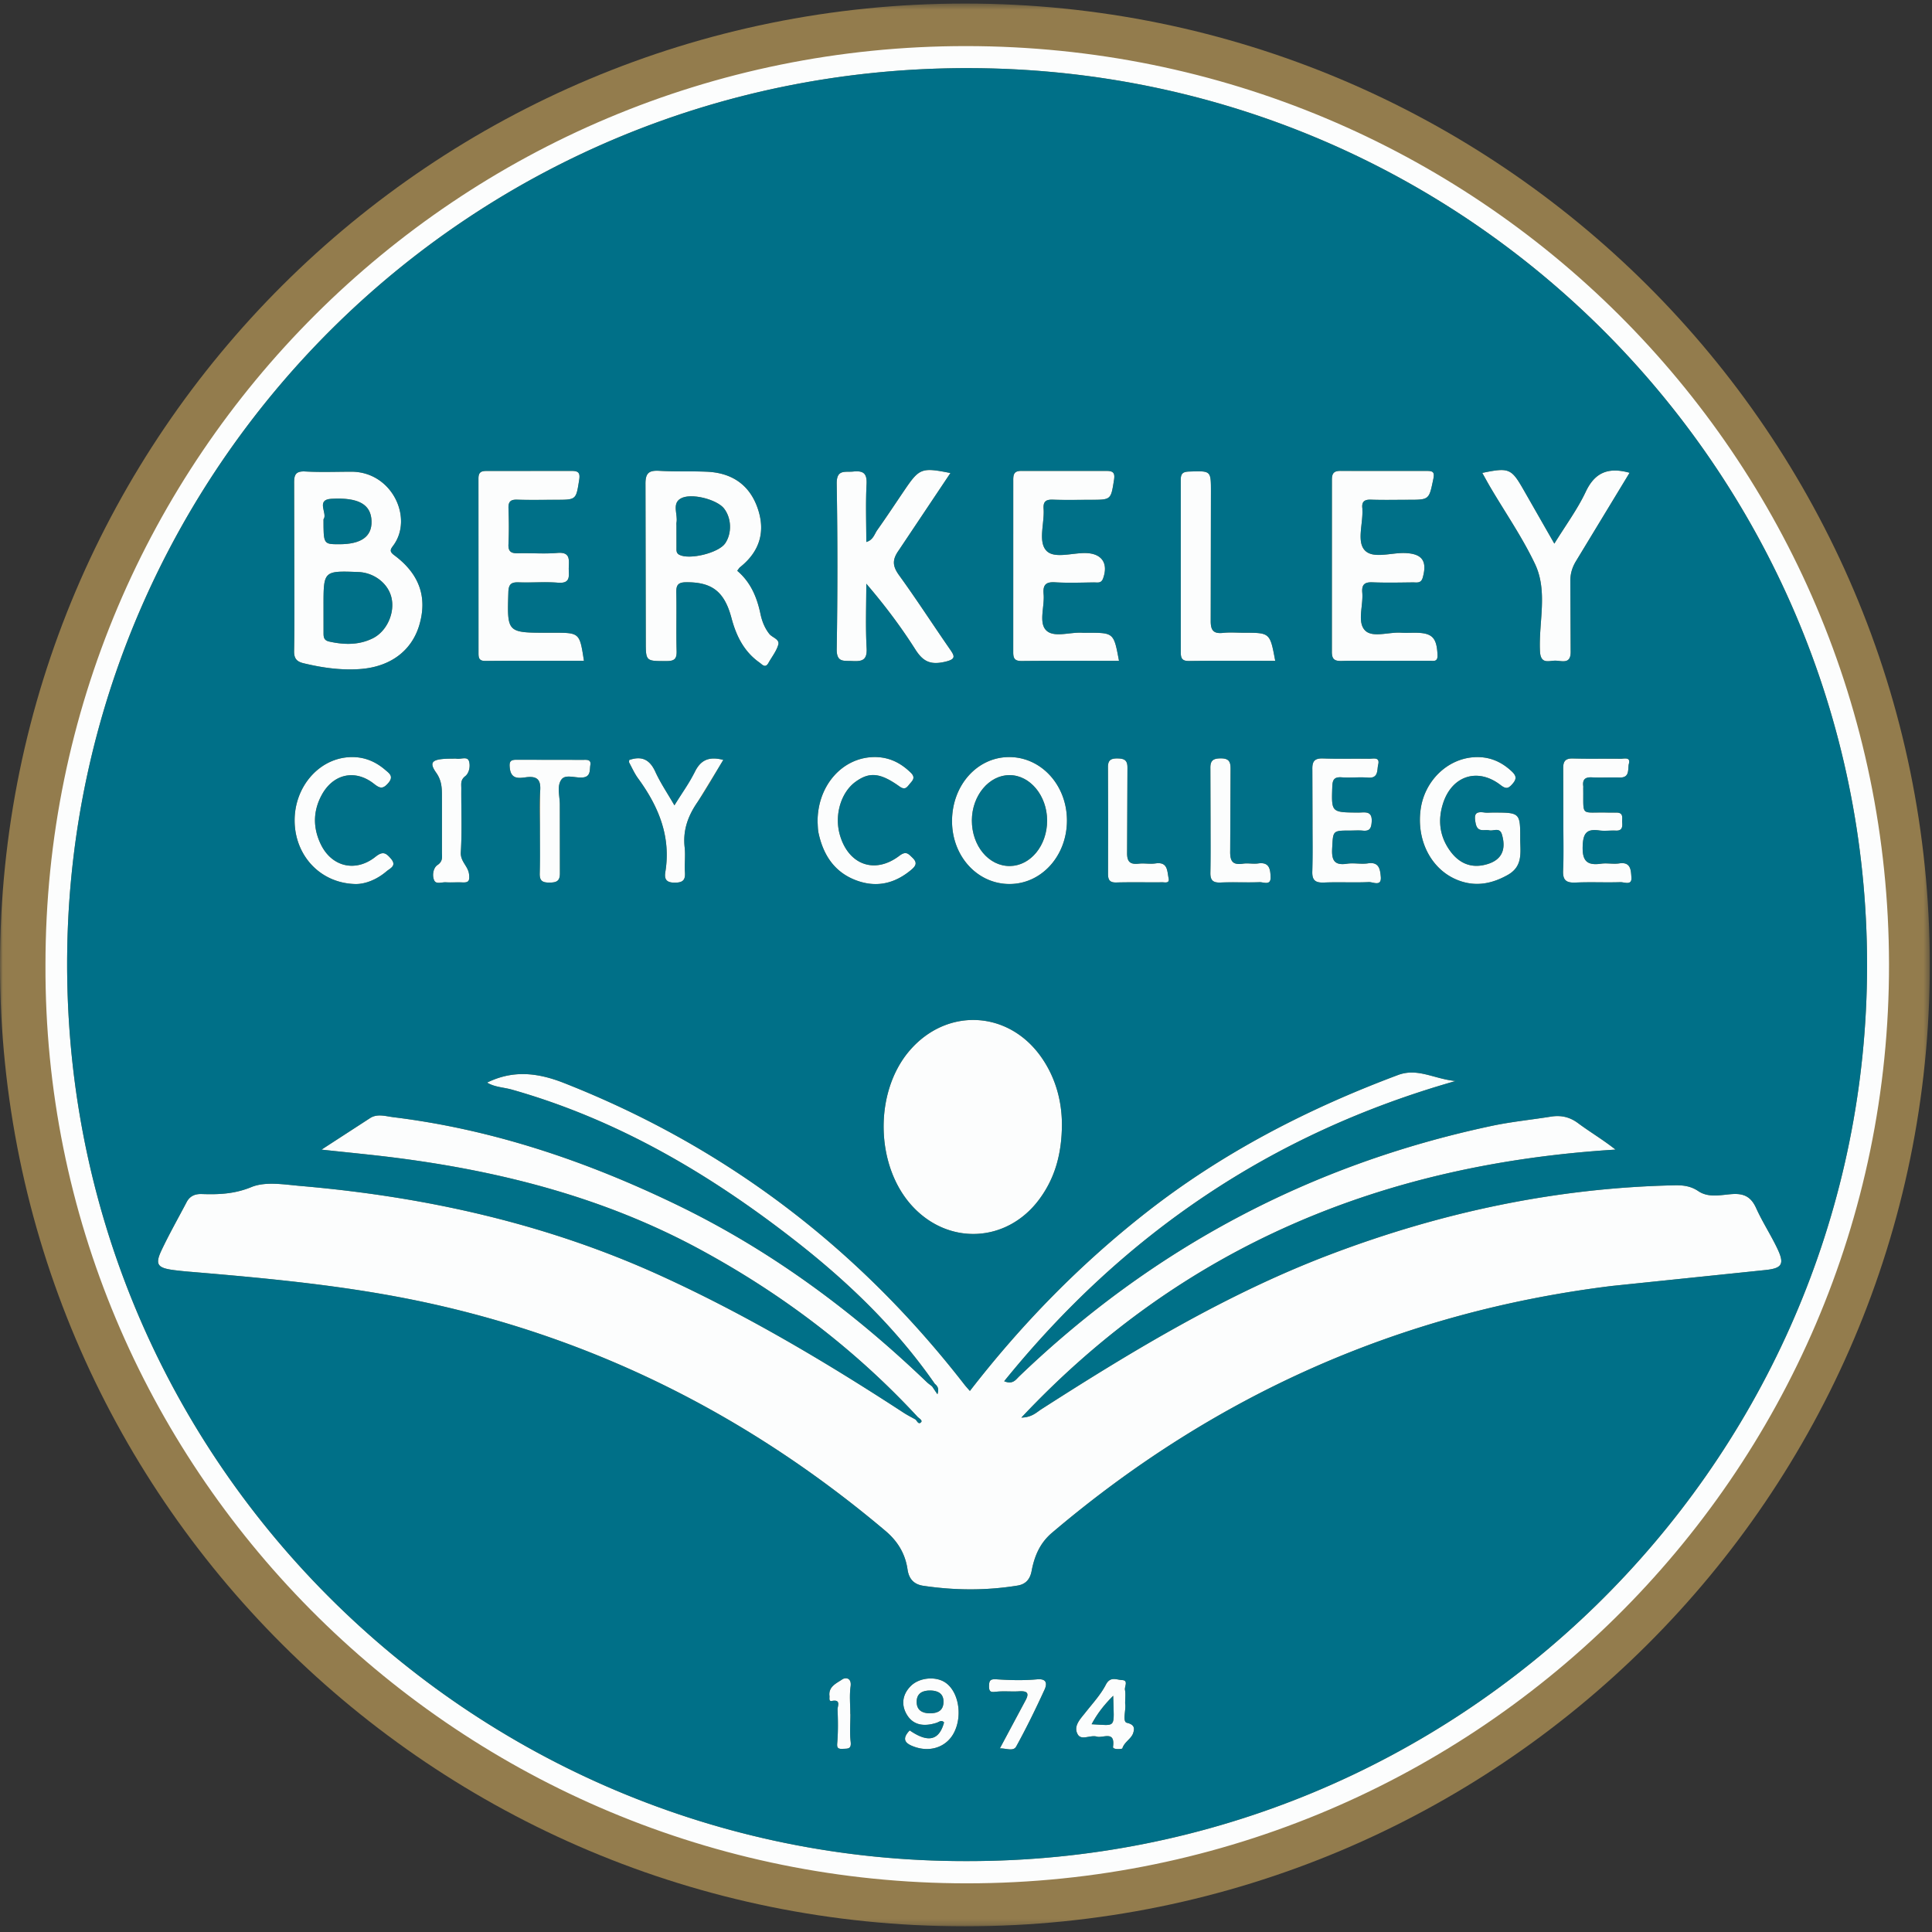
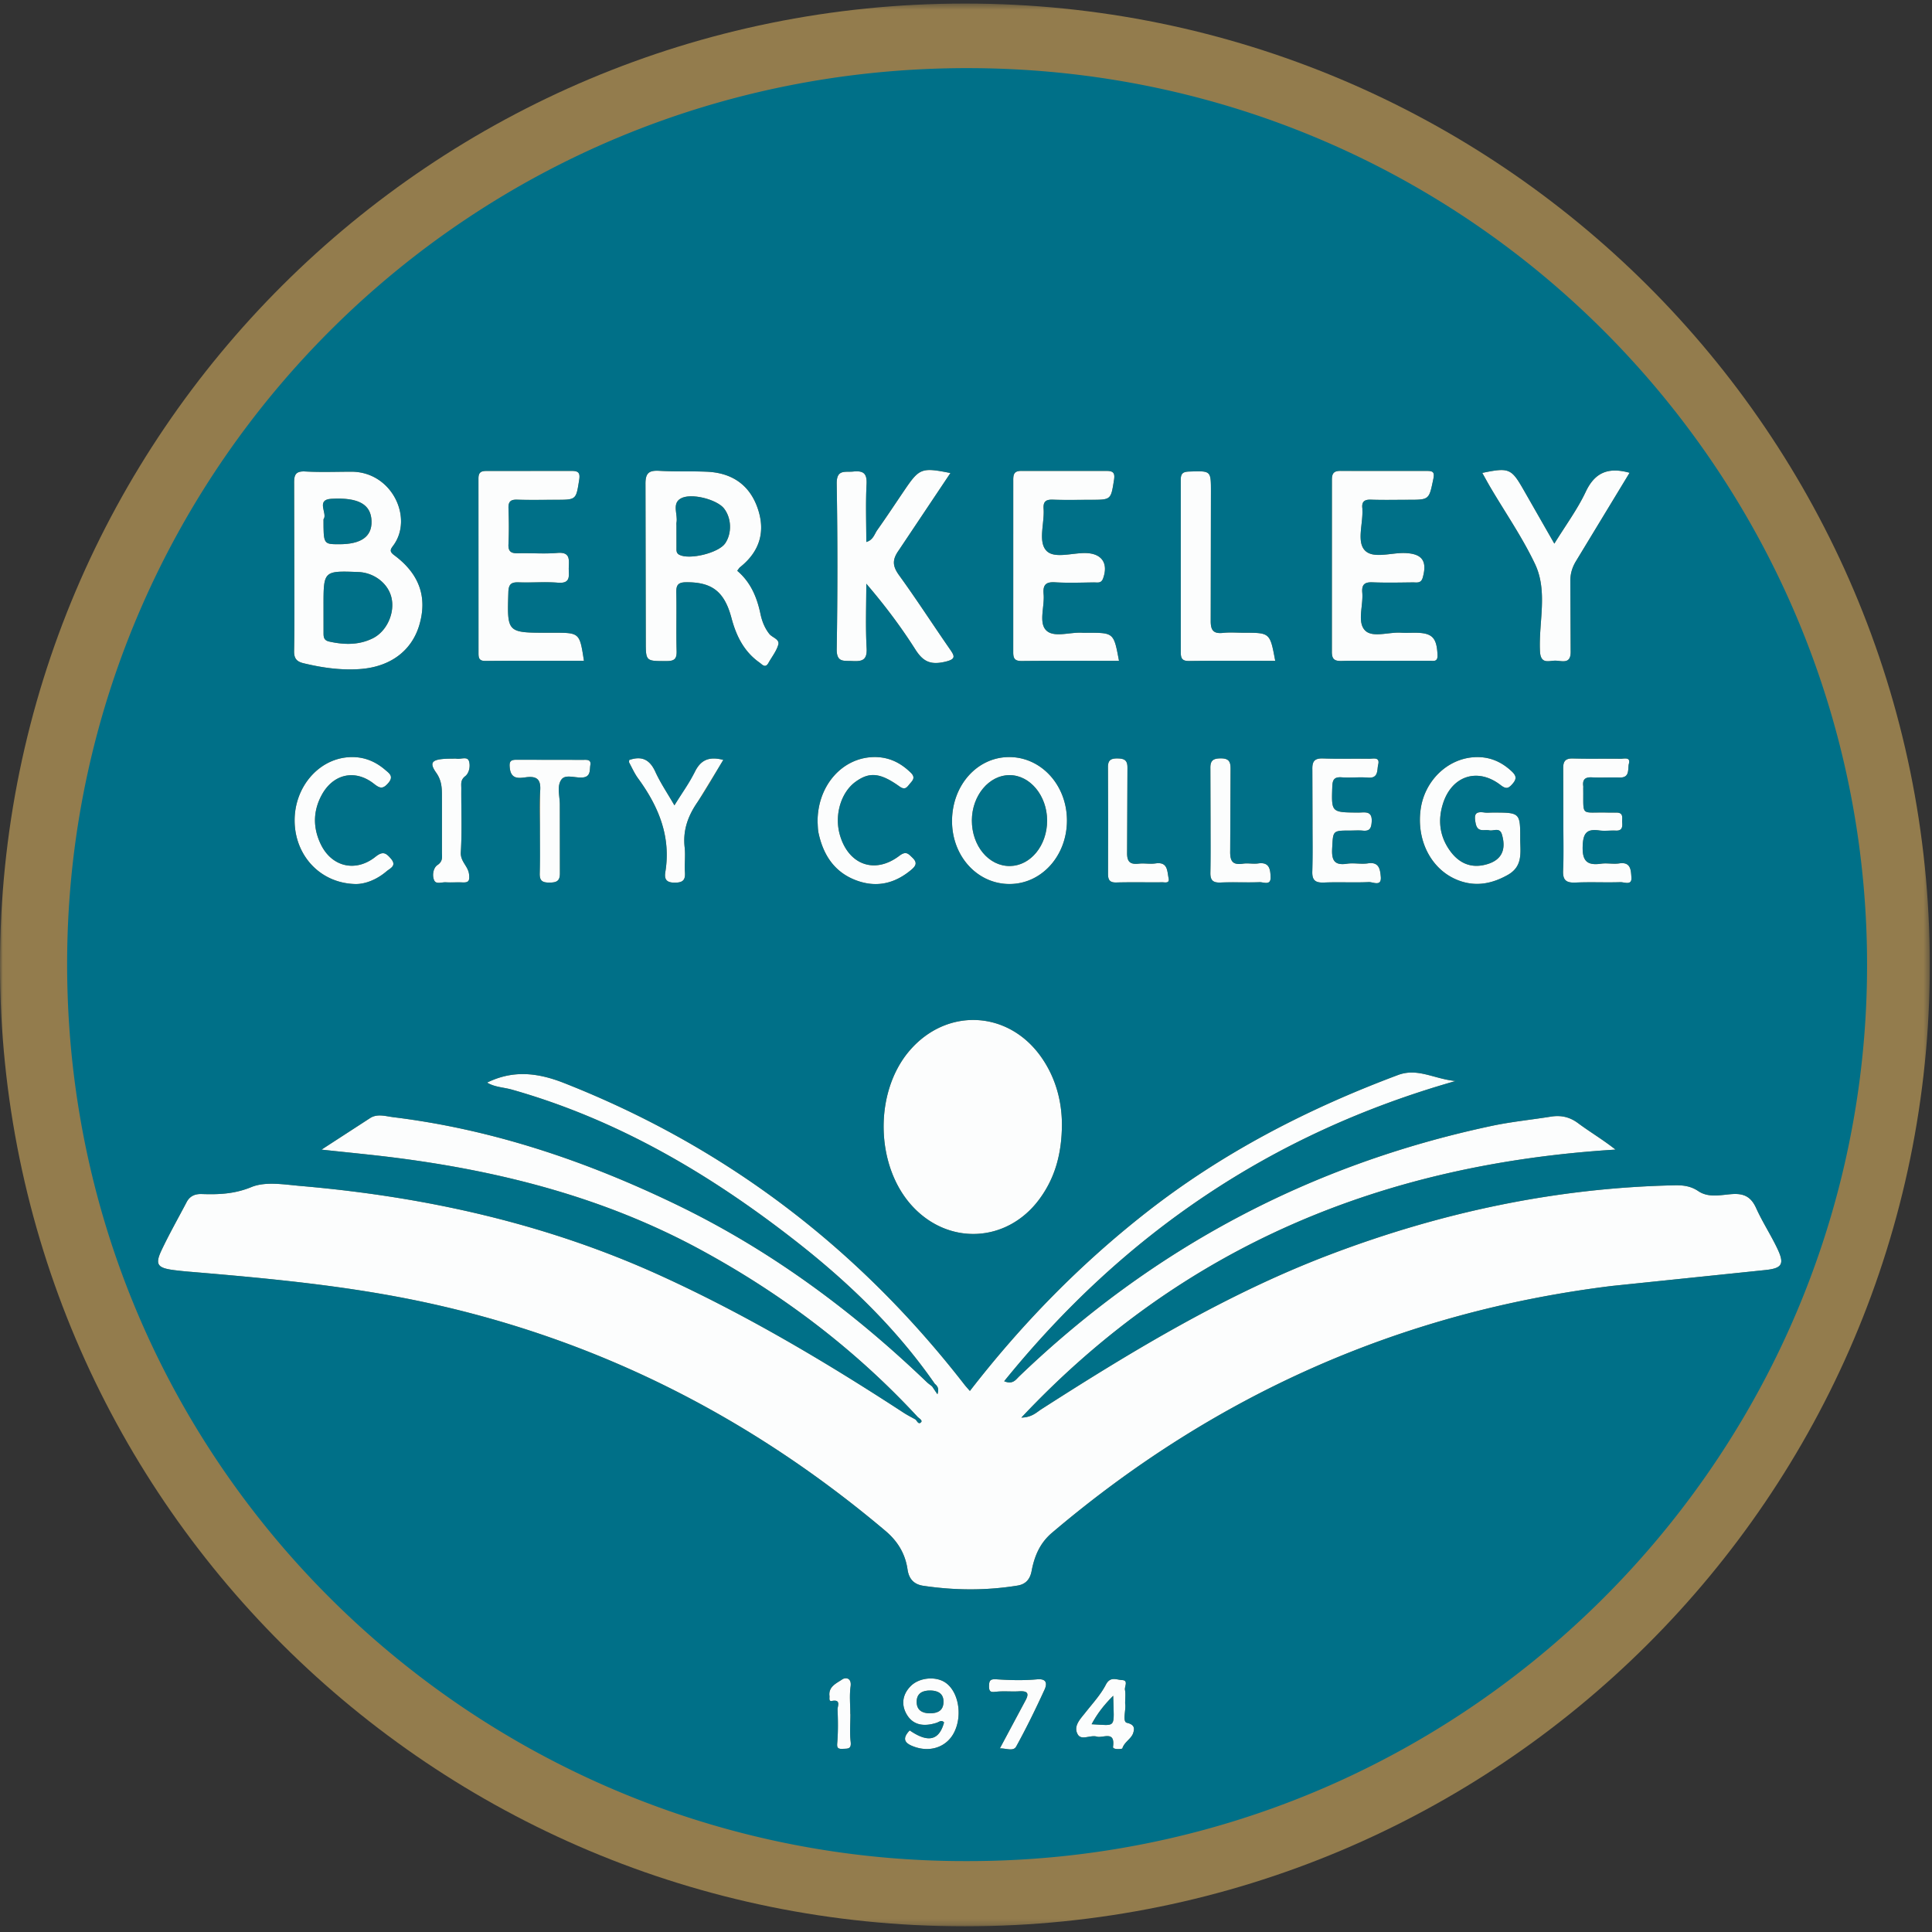
<svg xmlns="http://www.w3.org/2000/svg" xmlns:xlink="http://www.w3.org/1999/xlink" viewBox="0 0 340 340">
  <rect x="0" y="0" width="340" height="340" fill="#333333" stroke="none" />
  <defs>
    <path id="a" d="M0 .398h339.612v338.373H0z" />
  </defs>
  <g fill="none" fill-rule="evenodd">
    <g transform="translate(0 .228)">
      <mask id="b" fill="#fff">
        <use xlink:href="#a" />
      </mask>
      <path d="M339.612 169.584C339.612 76.145 263.588.397 169.806.397S0 76.145 0 169.584s76.024 169.187 169.806 169.187 169.806-75.748 169.806-169.187" fill="#937c4d" fill-rule="nonzero" mask="url(#b)" />
    </g>
    <g fill="#fcfdfd" fill-rule="nonzero">
-       <path d="M170.059 327.519c86.524.188 156.28-69.067 158.461-153.624 2.257-87.542-67.896-161.747-157.993-161.907-87.996-.155-157.085 69.977-158.685 154.606-1.7 89.877 71.189 161.095 158.217 160.925M8.002 169.777c0-89.343 72.505-161.695 162.003-161.666 89.852.029 162.293 72.127 162.43 161.547.137 89.907-73.735 162.925-164.394 161.764C79.33 330.285 7.66 257.963 8.002 169.777" />
      <path d="M161.537 249.407c-11.109-12.022-24-21.756-38.384-29.545-16.638-9.01-34.616-13.673-53.266-16.08-4.248-.548-8.516-.944-13.306-1.467l8.604-5.584c1.262-.776 2.724-.283 4.073-.118 17.496 2.154 33.928 7.732 49.729 15.357 16.469 7.947 30.963 18.644 44.102 31.249.29.278.627.507.942.758l.937 1.384c.309-.881.079-1.393-.45-1.817-6.752-9.742-15.195-17.874-24.486-25.135-15.075-11.782-31.351-21.389-49.949-26.653-1.453-.412-3.04-.426-4.361-1.239 4.578-2.237 8.877-1.759 13.555.083 28.438 11.193 51.765 29.017 70.427 53.043.294.38.625.731.979 1.141 9.124-11.791 19.415-22.308 31.08-31.443 13.396-10.491 28.339-18.2 44.255-24.155 3.484-1.303 6.329.688 10.129 1.059-32.528 9.239-58.547 27.038-79.428 52.827 1.523.629 2.034-.27 2.651-.862 23.511-22.563 51.214-37.287 83.14-44.071 3.425-.728 6.931-1.073 10.394-1.627 1.776-.284 3.309.031 4.807 1.146 2.077 1.546 4.325 2.864 6.595 4.653-40.711 2.517-75.985 16.769-104.562 47.164 1.858-.043 2.649-.918 3.547-1.494 16.207-10.395 32.686-20.332 50.767-27.199 19.505-7.407 39.693-11.739 60.639-12.188 1.493-.032 2.846.124 4.165 1.018 1.822 1.234 3.987.661 5.975.527 2.11-.143 3.339.521 4.213 2.46 1.1 2.441 2.584 4.707 3.733 7.129 1.289 2.714.866 3.463-2.056 3.773l-27.035 2.802c-37.237 4.578-70.026 19.22-98.564 43.448-2.162 1.836-3.093 4.159-3.581 6.714-.297 1.555-1.112 2.35-2.491 2.573-5.51.896-11.04.854-16.555.039-1.596-.236-2.536-1.119-2.793-2.885-.395-2.713-1.686-4.922-3.883-6.777-23.66-19.974-50.475-33.615-80.834-40.182-13.674-2.958-27.572-4.248-41.483-5.417a65.01 65.01 0 0 1-2.923-.302c-2.901-.381-3.344-.999-2.137-3.54 1.359-2.862 2.926-5.627 4.401-8.434.56-1.065 1.491-1.447 2.64-1.409 2.985.101 5.765.001 8.749-1.225 2.514-1.033 5.813-.44 8.731-.189 21.93 1.892 43.178 6.61 63.275 15.771 14.945 6.812 29.033 15.167 42.771 24.123.676.441 1.403.803 2.106 1.201.283.274.519.943.97.476.288-.297-.26-.639-.556-.883m25.347-51.508c-.026 5.11-1.198 9.43-4.032 13.222-5.654 7.566-15.864 8.099-22.277 1.17-6.561-7.088-6.789-20.103-.479-27.422 6.588-7.64 17.467-7.041 23.222 1.272 2.544 3.675 3.555 7.79 3.566 11.758M56.933 91.377c0 4.395 0 4.395 2.749 4.398 3.878.004 5.778-1.348 5.701-4.057-.082-2.891-2.194-4.218-7.084-3.935-2.807.162-.578 2.63-1.365 3.594m.003 15.252.003 4.636c.004.733-.038 1.407 1 1.638 2.624.581 5.196.644 7.65-.564 2.519-1.241 3.965-4.55 3.277-7.259-.625-2.459-3.061-4.31-5.808-4.413-6.125-.228-6.125-.228-6.121 5.963m-5.147-6.93-.029-14.632c-.024-1.492.25-2.191 1.967-2.095 2.684.149 5.382.046 8.075.039 7.207-.016 10.984 8.187 7.402 13.003-.474.637-.745 1.013.162 1.684 4.453 3.298 5.871 7.394 4.428 12.296-1.338 4.548-5.12 7.372-10.444 7.75-3.365.239-6.66-.233-9.928-1.021-1.196-.288-1.691-.824-1.667-2.151.089-4.957.036-9.916.035-14.875m67.254-7.233.004 3.891c.005.467-.077.965.471 1.262 1.773.961 6.95-.306 8.1-1.998 1.212-1.783 1.119-4.452-.214-6.147-1.231-1.566-5.859-2.821-7.673-1.707-1.51.928-.408 2.795-.686 4.214-.03.156-.004.323-.003.485m10.693 7.985c2.356 1.996 3.47 4.64 4.085 7.568.267 1.268.722 2.47 1.556 3.535.524.669 1.864.92 1.581 1.913-.324 1.139-1.134 2.14-1.728 3.205-.561 1.006-1.107.263-1.568-.061-2.74-1.934-4.103-4.693-4.945-7.866-1.252-4.715-3.503-6.309-7.983-6.272-1.46.011-1.747.537-1.719 1.84.075 3.416-.04 6.839.056 10.254.039 1.391-.38 1.775-1.773 1.775-3.656.001-3.656.074-3.656-3.53l-.052-27.593c-.026-2.005.632-2.465 2.47-2.357 2.768.163 5.552.036 8.323.156 4.334.186 7.472 2.225 8.927 6.367s.403 7.666-3.067 10.432c-.183.146-.301.373-.508.636m113.744 15.85c-2.452 0-4.904-.047-7.354.02-1.198.033-1.747-.236-1.741-1.596l.007-30.286c-.004-1.154.359-1.576 1.534-1.566l15.199.008c1.092-.006 1.359.249 1.117 1.413-.76 3.651-.695 3.664-4.373 3.665-2.207.001-4.415.055-6.618-.021-1.197-.041-1.647.411-1.496 1.553.011.08-.003.163.001.244.119 2.425-1.001 5.546.401 7.089 1.436 1.579 4.62.431 7.035.505 3.063.093 4.018 1.361 3.183 4.332-.299 1.064-1.067.829-1.746.837-2.369.028-4.742.081-7.108-.014-1.404-.056-1.903.428-1.783 1.813.196 2.251-.918 5.118.442 6.603 1.284 1.403 4.171.313 6.348.446.814.05 1.634.009 2.451.009 3.078.001 3.867.84 4.001 3.93.055 1.271-.742 1.004-1.412 1.008l-8.089.008m-140.715-.002c-5.807 0-11.586-.019-17.364.017-1.031.007-1.194-.465-1.193-1.332l-.009-30.747c-.004-1.116.456-1.361 1.447-1.356l14.94-.004c1.189-.009 1.54.326 1.344 1.562-.556 3.511-.501 3.52-4.049 3.52-2.286.001-4.573.054-6.857-.021-1.168-.039-1.58.343-1.538 1.518.077 2.113.097 4.232-.004 6.342-.066 1.391.591 1.601 1.757 1.57 2.285-.061 4.585.138 6.854-.06 2.26-.196 2.056 1.166 2.002 2.571-.049 1.291.498 2.865-1.897 2.67-2.27-.186-4.571.018-6.854-.062-1.295-.045-1.833.236-1.879 1.71-.221 7.159-.272 7.157 6.946 7.157h.98c4.619.001 4.619.001 5.374 4.945m64.497-33.05-9.093 13.598c-1.198 1.683-1.1 2.794.069 4.407 3.055 4.217 5.882 8.597 8.849 12.879.918 1.325 1.28 1.876-.89 2.357-2.528.559-3.797-.125-5.12-2.208-2.548-4.011-5.416-7.818-8.623-11.556 0 3.784-.15 7.575.058 11.347.12 2.171-.85 2.345-2.551 2.258-1.484-.076-2.753.292-2.714-2.119a876.75 876.75 0 0 0-.001-29.056c-.045-2.612 1.447-2.025 2.918-2.175 1.772-.179 2.439.314 2.339 2.228-.174 3.323-.048 6.663-.048 10.169 1.209-.332 1.428-1.391 1.938-2.11 1.649-2.322 3.213-4.703 4.814-7.059 2.593-3.815 2.998-3.971 8.056-2.962m29.661 33.054c-5.845 0-11.478-.03-17.109.025-1.202.011-1.508-.405-1.504-1.544l.004-30.282c-.003-1.066.182-1.641 1.448-1.627l14.951.003c1.23-.011 1.524.389 1.336 1.582-.551 3.495-.507 3.501-4.079 3.502-2.206.001-4.414.061-6.617-.023-1.236-.047-1.794.264-1.697 1.607.18 2.499-.989 5.695.446 7.32 1.368 1.55 4.619.391 7.039.468 2.773.088 3.949 1.825 2.976 4.483-.327.894-1.004.677-1.603.684-2.287.027-4.582.118-6.86-.023-1.67-.102-2.138.532-1.996 2.078.199 2.17-.895 4.993.437 6.357 1.341 1.374 4.183.299 6.361.442.326.021.654.003.981.003 4.571 0 4.571 0 5.488 4.947m89.855-33.101-9.395 15.487c-.715 1.159-1.051 2.306-1.033 3.663l.058 12.203c.09 2.511-1.627 1.676-2.805 1.713-1.136.035-2.483.626-2.596-1.653-.255-5.137 1.426-10.516-.878-15.369-2.221-4.679-5.206-8.999-7.848-13.481-.488-.828-.943-1.674-1.429-2.54 4.692-.974 5.117-.795 7.267 2.971l5.416 9.477c1.98-3.216 4.058-6.023 5.519-9.119 1.603-3.396 3.938-4.396 7.722-3.353m-62.36 33.1c-5.186 0-10.167-.037-15.147.026-1.232.015-1.48-.45-1.477-1.563l-.004-30.296c-.005-1.226.453-1.451 1.568-1.486 3.745-.116 3.743-.163 3.743 3.51l-.036 22.721c-.019 1.704.458 2.351 2.187 2.165 1.212-.131 2.449-.025 3.676-.025 4.573 0 4.573 0 5.49 4.947m-40.146 28.085c-.013-4.358-3.002-7.967-6.606-7.976s-6.611 3.593-6.632 7.944c-.02 4.507 2.991 8.112 6.723 8.049 3.624-.061 6.529-3.635 6.516-8.017m3.492-.048c.029 6.249-4.454 11.233-10.106 11.235-5.616.002-10.064-4.815-10.117-10.956-.055-6.31 4.332-11.323 9.959-11.384 5.67-.061 10.234 4.877 10.263 11.104m79.769 3.453c.031 2.326.463 4.692-2.191 6.185-2.802 1.576-5.629 2.105-8.651.971-4.742-1.778-7.465-6.958-6.679-12.548.699-4.972 4.669-8.836 9.372-9.139 2.599-.168 4.762.72 6.65 2.488.832.779.91 1.33.136 2.212-.728.829-1.119.951-2.098.196-4.043-3.118-8.573-1.618-10.126 3.251-.947 2.973-.587 5.805 1.245 8.339 1.433 1.983 3.398 3.029 5.928 2.49 2.985-.635 4.042-2.476 3.196-5.363-.395-1.346-1.469-.58-2.23-.746-.917-.2-2.067.461-2.401-1.254-.299-1.534-.086-2.114 1.529-1.885.48.069.978.011 1.467.011 4.864-.002 4.864-.002 4.852 4.792m7.587-3.4-.023-9.03c-.031-1.313.29-1.924 1.756-1.874l8.327.049c.606.01 1.812-.381 1.48.868-.236.889.242 2.491-1.625 2.432-1.632-.052-3.269.053-4.898-.028-1.184-.059-1.658.384-1.512 1.536.021.16-.001.326.002.488.067 4.949-.547 4.07 4.114 4.166l1.715.009c1.361-.009.964 1.016 1.027 1.751.066.793-.016 1.472-1.113 1.419-.977-.048-1.975.108-2.935-.028-2.235-.316-2.83.521-2.906 2.771-.088 2.631.787 3.43 3.256 3.08 1.04-.148 2.14.109 3.176-.052 2.096-.325 2.051 1.297 2.145 2.441.125 1.524-1.252.841-1.949.865-2.61.088-5.228-.054-7.836.067-1.663.078-2.326-.368-2.24-2.145l.038-8.784m-44.141.108-.028-9.039c-.044-1.448.348-2.044 1.908-1.978l8.09.048c.699.011 1.937-.373 1.589 1.036-.227.921.098 2.443-1.78 2.287-1.542-.128-3.11.061-4.655-.051-1.349-.099-1.607.474-1.645 1.683-.145 4.487-.187 4.482 4.538 4.517 1.16.009 2.543-.417 2.397 1.667-.08 1.153-.386 1.632-1.565 1.514-.728-.073-1.47-.013-2.206-.012-3.144.001-3.016.008-3.183 3.151-.111 2.068.373 3.025 2.632 2.683 1.199-.181 2.471.12 3.668-.066 1.998-.311 2.14 1.128 2.256 2.336.176 1.834-1.374.929-2.095.963-2.609.123-5.232-.033-7.842.079-1.568.067-2.184-.363-2.113-2.026l.035-8.793m-168.55 11.074c-6.179-.204-10.53-5.092-10.581-11.09-.051-5.892 4.111-10.822 9.417-11.223 2.516-.191 4.657.618 6.522 2.223.712.613 1.575 1.144.523 2.346-.945 1.078-1.459.928-2.503.105-3.341-2.631-7.21-1.733-9.222 2.029-1.528 2.858-1.507 5.808-.104 8.67 1.928 3.932 6.111 4.922 9.596 2.147 1.299-1.033 1.831-.691 2.7.31 1.117 1.286-.111 1.699-.768 2.26-1.805 1.543-3.918 2.293-5.581 2.223m81.454-10.894c-.057-6.378 4.315-11.335 9.878-11.445 2.603-.052 4.719.969 6.547 2.775.914.902.205 1.431-.285 2.038-.463.572-.792 1.028-1.736.352-3.415-2.443-5.304-2.567-7.722-.814-2.551 1.851-3.739 5.8-2.784 9.257 1.472 5.325 6.13 7.077 10.483 3.773 1.197-.909 1.582-.368 2.319.336.928.888.582 1.46-.242 2.149-2.776 2.32-5.883 3.125-9.34 1.946-4.013-1.368-6.081-4.432-6.943-8.416-.153-.709-.134-1.455-.175-1.951m-33.155-10.926c2.208-.764 3.619-.088 4.599 2.064.896 1.966 2.131 3.781 3.361 5.915l3.559-5.823c1.014-2.114 2.455-2.853 5.044-2.175l-4.553 7.447c-1.675 2.433-2.586 4.96-2.248 7.944.163 1.444-.05 2.926.051 4.382.093 1.354-.337 1.82-1.759 1.832-1.479.012-1.908-.57-1.696-1.864 1.027-6.26-1.197-11.566-4.799-16.494-.617-.845-1.051-1.823-1.549-2.75-.066-.123-.009-.311-.009-.479m102.306 10.53-.027-9.005c-.04-1.386.422-1.8 1.807-1.809 1.469-.009 1.76.587 1.745 1.887l-.065 14.359c-.046 1.773.356 2.572 2.253 2.284.875-.134 1.804.084 2.681-.044 1.996-.294 2.129 1.088 2.178 2.395.059 1.566-1.246.88-1.946.908-2.277.088-4.563-.04-6.838.059-1.386.061-1.849-.403-1.812-1.783l.025-9.249m-118.026 1.593.043-6.572c.177-2.023-.435-2.783-2.505-2.511-1.221.161-2.609.383-2.83-1.611-.12-1.084.04-1.483 1.161-1.475l11.732.018c.616.001 1.453-.123 1.282.914-.145.884.1 2.053-1.356 2.188-1.274.119-2.999-.618-3.72.343-.882 1.177-.28 2.97-.298 4.492l.014 11.932c.033 1.473-.574 1.727-1.872 1.73-1.266.002-1.72-.362-1.677-1.657l.026-7.792m99.998-1.475-.025-9.269c-.033-1.3.431-1.673 1.694-1.653 1.218.02 1.752.321 1.736 1.648l-.062 14.879c-.035 1.634.491 2.165 2.062 1.988.967-.108 1.974.101 2.931-.043 2.193-.329 2.043 1.346 2.312 2.6.208.973-.649.717-1.129.722-2.692.028-5.387-.038-8.078.034-1.275.034-1.47-.581-1.457-1.637l.014-9.269M79.609 133.513c.245 0 .496-.035.734.007.754.131 1.891-.455 2.184.418.28.834.067 2.102-.664 2.668-.857.665-.676 1.399-.681 2.153-.026 3.744.144 7.499-.085 11.229-.101 1.643 1.294 2.426 1.45 3.88.123 1.143-.059 1.476-1.157 1.426-.979-.046-1.964.036-2.94-.021-.699-.042-1.698.395-2.033-.331-.416-.898-.155-2.226.565-2.705 1.028-.684.783-1.483.791-2.298v-9.036c-.024-1.681.154-3.27-1.011-4.915-1.381-1.949-.718-2.475 2.847-2.476m84.169 163.99c-1.402-.023-2.473.456-2.459 2.028.013 1.394.923 1.962 2.266 1.981 1.421.02 2.448-.467 2.456-2.031.007-1.434-.957-1.943-2.263-1.979m-3.686 7.018c3.242 2.23 5.178 1.783 6.047-1.401-.455-.519-.882-.074-1.3.061-2.044.661-4.022.551-5.212-1.374-1.061-1.718-.863-3.596.678-5.118 1.442-1.423 4.174-1.727 5.893-.696 2.424 1.454 3.268 5.745 1.739 8.834-1.255 2.532-4.037 3.565-6.854 2.636-1.728-.571-2.525-1.336-.991-2.942m35.813-6.094c-1.688 1.689-2.838 3.209-3.8 5.012 4.504.211 3.918.869 3.8-5.012m2.104 1.36c.205 1.058-.545 3.204.313 3.401 1.457.335 1.322 1.108 1.102 1.797-.33 1.034-1.565 1.567-1.91 2.718-.031.105-1.718.268-1.64-.29.413-2.94-1.78-1.473-2.86-1.798-1.109-.334-2.702.732-3.342-.376-.84-1.454.429-2.7 1.344-3.861 1.256-1.594 2.675-3.122 3.594-4.899.795-1.538 1.918-.844 2.841-.813 1.196.039.411 1.137.527 1.738.136.706.031 1.456.031 2.383m-22.048 7.899 4.428-8.281c.8-1.415.484-1.856-1.084-1.76-1.301.079-2.619-.067-3.912.063-.849.085-1.349.19-1.34-.948.008-1.041.221-1.306 1.353-1.229 2.356.16 4.744.221 7.09.004 1.852-.172 1.743.911 1.323 1.828-1.551 3.386-3.19 6.74-4.986 10.002-.494.896-1.733.306-2.871.322m-26.303-6.03c0 1.624-.146 3.266.045 4.867.16 1.343-.546 1.194-1.395 1.247-1.129.07-1.011-.452-.948-1.315.138-1.859.115-3.736.035-5.599-.024-.573.676-1.842-1.002-1.516-.592.115-.38-.556-.42-.887-.203-1.655 1.255-2.228 2.232-2.9.605-.415 1.701-.297 1.486 1.236-.223 1.593-.05 3.241-.05 4.867h.018z" />
    </g>
    <g fill="#007088" fill-rule="nonzero">
      <path d="m310.728 223.5-27.035 2.802c-37.237 4.579-70.026 19.22-98.564 43.448-2.162 1.836-3.093 4.159-3.581 6.714-.297 1.556-1.112 2.35-2.491 2.573-5.51.896-11.04.855-16.555.039-1.596-.236-2.536-1.119-2.792-2.884-.395-2.714-1.686-4.922-3.884-6.777-23.66-19.974-50.474-33.614-80.833-40.182-13.674-2.958-27.572-4.248-41.483-5.417a63.583 63.583 0 0 1-2.923-.302c-2.902-.381-3.345-.999-2.138-3.54 1.359-2.862 2.926-5.627 4.401-8.434.56-1.065 1.49-1.447 2.64-1.409 2.985.101 5.765.001 8.749-1.225 2.514-1.033 5.812-.44 8.731-.188 21.93 1.891 43.178 6.61 63.275 15.77 14.946 6.812 29.033 15.168 42.771 24.124.676.44 1.403.803 2.106 1.201.283.274.519.943.97.475.287-.296-.26-.639-.556-.883-11.109-12.022-24-21.755-38.384-29.544-16.639-9.01-34.617-13.673-53.267-16.081-4.248-.548-8.515-.943-13.304-1.467l8.603-5.584c1.263-.776 2.725-.283 4.074-.118 17.496 2.155 33.928 7.732 49.729 15.358 16.469 7.947 30.963 18.643 44.102 31.248.29.278.627.507.942.759l.937 1.384c.309-.881.079-1.393-.45-1.818-6.753-9.742-15.195-17.873-24.486-25.135-15.075-11.782-31.351-21.389-49.949-26.653-1.453-.411-3.04-.426-4.361-1.239 4.578-2.237 8.877-1.759 13.556.083 28.437 11.193 51.765 29.017 70.426 53.043.294.379.625.731.979 1.141 9.124-11.791 19.415-22.308 31.079-31.443 13.397-10.491 28.34-18.2 44.257-24.155 3.483-1.303 6.328.688 10.129 1.058-32.528 9.239-58.547 27.038-79.429 52.827 1.523.629 2.034-.27 2.651-.861 23.51-22.563 51.214-37.288 83.14-44.072 3.425-.728 6.931-1.073 10.394-1.627 1.777-.284 3.308.031 4.808 1.146 2.077 1.546 4.325 2.864 6.594 4.654-40.711 2.516-75.985 16.769-104.562 47.164 1.858-.044 2.649-.919 3.547-1.494 16.207-10.395 32.686-20.332 50.768-27.199 19.504-7.407 39.692-11.74 60.638-12.188 1.494-.031 2.846.125 4.165 1.018 1.822 1.234 3.987.661 5.975.527 2.11-.143 3.339.521 4.213 2.46 1.1 2.44 2.584 4.707 3.733 7.128 1.289 2.715.866 3.463-2.056 3.773m-111.304 81.484c-.33 1.034-1.565 1.566-1.91 2.718-.031.105-1.718.268-1.64-.29.413-2.94-1.78-1.472-2.86-1.798-1.109-.334-2.702.732-3.342-.376-.841-1.454.428-2.7 1.344-3.861 1.255-1.594 2.675-3.122 3.594-4.899.795-1.538 1.918-.844 2.841-.813 1.196.04.411 1.137.527 1.738.136.706.031 1.456.031 2.383.205 1.058-.546 3.204.313 3.401 1.457.335 1.322 1.108 1.102 1.798m-15.605-7.623c-1.551 3.386-3.19 6.74-4.987 10.002-.494.896-1.733.305-2.871.322l4.428-8.281c.8-1.414.484-1.855-1.084-1.759-1.301.079-2.619-.067-3.911.063-.85.084-1.349.189-1.341-.948.009-1.04.221-1.306 1.353-1.229 2.355.16 4.744.221 7.089.004 1.852-.171 1.743.911 1.324 1.828m-15.883 7.465c-1.254 2.532-4.037 3.565-6.854 2.636-1.729-.57-2.525-1.336-.992-2.942 3.243 2.23 5.178 1.783 6.047-1.397-.455-.523-.881-.078-1.299.056-2.044.661-4.023.551-5.212-1.374-1.061-1.718-.863-3.596.677-5.117 1.442-1.424 4.174-1.728 5.894-.696 2.423 1.455 3.268 5.746 1.738 8.834m-19.627 2.943c-1.129.07-1.011-.452-.948-1.315.138-1.859.115-3.735.035-5.599-.025-.573.676-1.842-1.002-1.516-.592.116-.381-.556-.422-.887-.202-1.655 1.255-2.227 2.233-2.9.605-.415 1.701-.297 1.486 1.236-.223 1.593-.05 3.241-.05 4.867h.018c0 1.624-.146 3.266.045 4.867.161 1.343-.545 1.194-1.395 1.247M56.481 148.633c1.929 3.931 6.112 4.922 9.597 2.146 1.299-1.033 1.831-.691 2.7.31 1.117 1.286-.112 1.699-.768 2.261-1.805 1.542-3.918 2.293-5.581 2.222-6.179-.204-10.53-5.091-10.581-11.09-.051-5.892 4.111-10.821 9.417-11.223 2.516-.191 4.657.618 6.523 2.223.712.612 1.575 1.144.522 2.346-.944 1.078-1.459.927-2.502.105-3.342-2.631-7.211-1.734-9.223 2.029-1.528 2.857-1.507 5.808-.104 8.67M51.79 99.699l-.03-14.632c-.024-1.492.25-2.19 1.967-2.095 2.684.149 5.382.046 8.075.039 7.207-.016 10.984 8.187 7.402 13.003-.474.638-.745 1.013.162 1.685 4.454 3.298 5.871 7.394 4.428 12.295-1.339 4.549-5.121 7.372-10.445 7.75-3.365.239-6.66-.233-9.928-1.021-1.196-.288-1.691-.823-1.667-2.151.089-4.957.036-9.917.036-14.875m27.819 33.813c.245 0 .496-.034.734.007.754.131 1.891-.454 2.184.418.28.834.066 2.102-.664 2.668-.858.664-.676 1.398-.682 2.153-.026 3.744.144 7.499-.085 11.229-.1 1.643 1.295 2.426 1.451 3.88.122 1.143-.06 1.476-1.157 1.425-.978-.045-1.963.037-2.94-.021-.699-.042-1.698.396-2.034-.331-.416-.898-.155-2.226.565-2.705 1.028-.684.783-1.483.792-2.298v-9.036c-.024-1.682.154-3.27-1.011-4.915-1.381-1.949-.718-2.475 2.847-2.476m6.037-50.631 14.939-.004c1.189-.01 1.54.325 1.344 1.562-.556 3.511-.501 3.519-4.049 3.52-2.286.001-4.573.054-6.857-.021-1.168-.038-1.58.343-1.538 1.518.077 2.112.097 4.232-.004 6.342-.066 1.391.591 1.601 1.758 1.57 2.284-.061 4.585.138 6.854-.06 2.259-.196 2.055 1.166 2.002 2.572-.05 1.291.498 2.865-1.898 2.67-2.27-.186-4.57.019-6.853-.061-1.295-.046-1.834.236-1.879 1.709-.221 7.159-.271 7.157 6.946 7.157h.98c4.62.001 4.62.001 5.375 4.945-5.807 0-11.586-.019-17.364.018-1.031.006-1.195-.465-1.193-1.333L84.2 84.234c-.004-1.116.456-1.361 1.447-1.356m18.246 51.759c-.146.883.1 2.053-1.356 2.188-1.273.118-2.999-.618-3.719.343-.883 1.177-.281 2.97-.299 4.492l.015 11.932c.033 1.474-.575 1.728-1.873 1.73-1.266.002-1.72-.362-1.677-1.658.087-2.595.026-5.194.026-7.791-.001-2.192-.147-4.397.042-6.572.177-2.023-.435-2.783-2.505-2.511-1.221.161-2.609.383-2.83-1.611-.12-1.084.04-1.483 1.161-1.474l11.732.017c.616.002 1.454-.123 1.283.914m6.835-.888c2.208-.764 3.619-.088 4.599 2.064.896 1.966 2.131 3.781 3.361 5.915 1.318-2.122 2.627-3.882 3.559-5.823 1.015-2.113 2.455-2.853 5.043-2.175-1.536 2.536-2.92 5.076-4.553 7.447-1.675 2.433-2.585 4.96-2.248 7.944.163 1.444-.05 2.926.05 4.382.093 1.354-.336 1.82-1.758 1.832-1.479.012-1.908-.57-1.696-1.864 1.027-6.26-1.197-11.566-4.799-16.493-.617-.844-1.051-1.823-1.549-2.75-.066-.123-.009-.311-.009-.479m5.337-50.892c2.768.163 5.552.037 8.323.156 4.334.187 7.472 2.226 8.927 6.367s.403 7.665-3.067 10.431c-.183.146-.3.373-.508.637 2.356 1.995 3.469 4.64 4.085 7.567.267 1.269.723 2.47 1.556 3.535.524.67 1.864.92 1.581 1.913-.324 1.139-1.134 2.14-1.727 3.205-.561 1.006-1.108.264-1.568-.061-2.74-1.933-4.103-4.692-4.945-7.866-1.252-4.715-3.503-6.308-7.982-6.272-1.461.012-1.748.538-1.72 1.841.075 3.416-.04 6.838.056 10.254.039 1.39-.38 1.775-1.773 1.775-3.657.001-3.657.074-3.657-3.531l-.052-27.592c-.026-2.005.632-2.465 2.47-2.358m37.695 50.374c2.603-.052 4.719.969 6.547 2.775.914.902.205 1.431-.285 2.038-.463.572-.792 1.028-1.736.353-3.415-2.443-5.304-2.567-7.722-.814-2.552 1.851-3.739 5.8-2.785 9.257 1.472 5.325 6.13 7.077 10.483 3.773 1.197-.909 1.582-.368 2.319.336.928.888.582 1.46-.242 2.148-2.777 2.32-5.883 3.125-9.34 1.946-4.013-1.368-6.081-4.432-6.943-8.416-.154-.709-.134-1.455-.175-1.951-.057-6.379 4.315-11.335 9.878-11.445m-3.596-50.249c1.773-.179 2.439.314 2.339 2.228-.174 3.323-.048 6.663-.048 10.169 1.209-.332 1.428-1.391 1.938-2.11 1.649-2.321 3.213-4.703 4.814-7.059 2.593-3.816 2.998-3.971 8.056-2.963l-9.092 13.598c-1.198 1.683-1.1 2.794.068 4.407 3.056 4.217 5.883 8.597 8.85 12.879.918 1.326 1.28 1.876-.89 2.357-2.527.559-3.797-.124-5.12-2.207-2.548-4.01-5.416-7.819-8.623-11.556 0 3.784-.151 7.575.058 11.348.12 2.171-.85 2.345-2.551 2.258-1.484-.076-2.753.293-2.714-2.119a876.75 876.75 0 0 0-.001-29.056c-.044-2.612 1.448-2.025 2.918-2.175m36.719 114.913c-.026 5.11-1.198 9.43-4.032 13.222-5.654 7.566-15.864 8.099-22.277 1.17-6.561-7.088-6.789-20.103-.479-27.422 6.588-7.64 17.467-7.041 23.222 1.273 2.544 3.674 3.555 7.789 3.566 11.757m-9.382-64.663c5.671-.061 10.235 4.877 10.264 11.104.029 6.249-4.454 11.233-10.106 11.235-5.616.002-10.065-4.815-10.118-10.956-.054-6.31 4.332-11.323 9.959-11.384m.814-48.734c-.003-1.066.181-1.641 1.447-1.627l14.952.004c1.23-.012 1.524.388 1.336 1.581-.551 3.495-.507 3.501-4.08 3.502-2.206.001-4.414.061-6.617-.023-1.235-.047-1.793.264-1.696 1.608.179 2.499-.989 5.694.446 7.32 1.368 1.549 4.619.391 7.039.468 2.773.088 3.949 1.825 2.976 4.482-.327.894-1.004.677-1.603.684-2.287.027-4.582.118-6.861-.023-1.67-.102-2.137.533-1.996 2.078.199 2.17-.894 4.993.437 6.357 1.34 1.374 4.183.299 6.361.442.326.021.654.003.981.003 4.571 0 4.571 0 5.488 4.947-5.845 0-11.478-.03-17.109.025-1.203.011-1.508-.405-1.504-1.544l.004-30.283m20.098 50.627-.061 14.878c-.035 1.634.491 2.165 2.061 1.988.967-.109 1.975.101 2.932-.044 2.193-.329 2.043 1.347 2.312 2.6.209.973-.649.716-1.128.721-2.693.028-5.387-.038-8.079.034-1.275.034-1.47-.581-1.457-1.637l.014-9.269-.025-9.269c-.033-1.3.431-1.673 1.694-1.653 1.217.019 1.752.321 1.736 1.648m14.622 9.154-.028-9.005c-.04-1.386.422-1.8 1.807-1.809 1.469-.01 1.76.587 1.745 1.887l-.065 14.359c-.046 1.773.356 2.573 2.253 2.284.875-.134 1.804.084 2.681-.044 1.996-.294 2.129 1.088 2.178 2.394.059 1.566-1.246.881-1.946.908-2.277.088-4.563-.04-6.838.059-1.386.061-1.849-.403-1.813-1.783.083-3.081.026-6.166.026-9.249m-3.676-61.297c3.745-.116 3.744-.163 3.744 3.51l-.037 22.721c-.019 1.704.459 2.351 2.187 2.165 1.211-.131 2.449-.025 3.676-.025 4.573 0 4.573 0 5.49 4.947-5.186 0-10.166-.036-15.146.026-1.233.016-1.48-.45-1.477-1.563l-.004-30.296c-.006-1.225.452-1.451 1.568-1.486m21.62 61.515-.028-9.038c-.044-1.449.348-2.044 1.908-1.979 2.692.114 5.393.007 8.09.049.699.011 1.937-.373 1.589 1.036-.227.921.098 2.442-1.78 2.286-1.542-.128-3.11.061-4.655-.051-1.349-.098-1.607.474-1.645 1.683-.145 4.487-.187 4.482 4.538 4.517 1.16.009 2.543-.418 2.397 1.666-.08 1.154-.386 1.632-1.565 1.514-.728-.073-1.47-.013-2.206-.013-3.144.001-3.016.007-3.184 3.151-.11 2.068.374 3.025 2.632 2.683 1.199-.181 2.471.121 3.668-.066 1.998-.311 2.14 1.128 2.256 2.336.176 1.835-1.374.929-2.095.963-2.609.123-5.232-.033-7.843.079-1.567.067-2.184-.363-2.113-2.025.125-2.926.035-5.862.035-8.794m3.414-60.058c-.004-1.155.36-1.577 1.535-1.567l15.199.008c1.091-.006 1.359.249 1.117 1.413-.76 3.651-.694 3.664-4.373 3.665-2.206.001-4.414.055-6.618-.021-1.197-.041-1.647.411-1.496 1.554.011.08-.003.162.001.243.119 2.425-1.001 5.546.401 7.089 1.436 1.579 4.62.431 7.035.505 3.063.093 4.017 1.361 3.183 4.332-.299 1.064-1.067.829-1.746.837-2.369.028-4.742.081-7.108-.014-1.404-.056-1.903.428-1.783 1.813.196 2.251-.918 5.118.441 6.604 1.284 1.403 4.171.313 6.349.446.814.05 1.634.009 2.451.009 3.078.001 3.866.84 4.001 3.93.055 1.271-.742 1.004-1.412 1.008l-8.089.008c-2.452 0-4.904-.047-7.354.02-1.198.033-1.747-.236-1.741-1.595l.006-30.286m24.991 48.819c2.599-.168 4.763.72 6.65 2.488.832.779.91 1.33.136 2.213-.728.828-1.119.95-2.098.196-4.042-3.118-8.573-1.618-10.125 3.251-.948 2.973-.587 5.805 1.245 8.339 1.434 1.983 3.398 3.029 5.928 2.49 2.985-.635 4.042-2.476 3.196-5.363-.395-1.346-1.469-.579-2.231-.746-.917-.2-2.066.461-2.401-1.254-.299-1.534-.086-2.114 1.53-1.885.479.069.977.011 1.467.011 4.864-.002 4.864-.002 4.852 4.792.031 2.326.464 4.692-2.191 6.185-2.802 1.576-5.628 2.105-8.651.971-4.741-1.778-7.465-6.957-6.679-12.548.699-4.972 4.669-8.836 9.372-9.139m8.738-47.062 5.417 9.477c1.98-3.216 4.058-6.023 5.519-9.119 1.603-3.396 3.938-4.396 7.722-3.353l-9.395 15.488c-.715 1.158-1.051 2.305-1.033 3.663l.058 12.203c.09 2.511-1.626 1.676-2.804 1.713-1.137.035-2.484.626-2.597-1.653-.255-5.137 1.426-10.516-.878-15.369-2.222-4.679-5.206-8.999-7.848-13.481-.488-.828-.943-1.674-1.429-2.54 4.692-.974 5.117-.795 7.266 2.971m17.036 69.054c-2.61.087-5.228-.054-7.835.067-1.663.078-2.327-.368-2.241-2.145.142-2.921.039-5.855.039-8.784l-.023-9.03c-.032-1.313.29-1.925 1.755-1.874 2.773.096 5.552.002 8.327.049.606.011 1.812-.381 1.48.869-.236.889.242 2.491-1.626 2.432-1.631-.052-3.268.053-4.898-.028-1.184-.059-1.657.384-1.511 1.536.02.16-.001.325.001.488.068 4.949-.546 4.07 4.115 4.167a60.29 60.29 0 0 0 1.714.008c1.361-.01.964 1.016 1.027 1.751.067.793-.016 1.472-1.113 1.419-.977-.048-1.975.108-2.935-.029-2.235-.316-2.83.521-2.906 2.771-.088 2.631.787 3.43 3.256 3.08 1.04-.148 2.14.108 3.177-.052 2.095-.325 2.05 1.297 2.145 2.441.125 1.524-1.252.841-1.949.865M170.527 11.988C82.532 11.833 13.442 81.965 11.842 166.595c-1.699 89.877 71.19 161.095 158.217 160.925 86.524.188 156.28-69.067 158.461-153.624 2.257-87.542-67.896-161.748-157.993-161.907m-113.593 94.64c-.001-6.191-.001-6.191 6.123-5.963 2.747.103 5.184 1.954 5.808 4.413.688 2.709-.758 6.018-3.278 7.259-2.453 1.208-5.025 1.146-7.649.564-1.038-.23-.996-.904-1.001-1.637l-.004-4.636" />
      <path d="M56.933 91.377c.787-.964-1.442-3.432 1.365-3.594 4.891-.283 7.003 1.044 7.084 3.935.077 2.709-1.822 4.06-5.701 4.057-2.749-.003-2.749-.003-2.749-4.398m62.113 1.088c-.001-.162-.027-.329.003-.485.278-1.419-.824-3.286.686-4.214 1.814-1.114 6.442.141 7.673 1.707 1.332 1.696 1.426 4.364.214 6.147-1.151 1.692-6.327 2.959-8.1 1.998-.548-.297-.466-.795-.471-1.262l-.005-3.891m65.228 51.921c.012 4.382-2.892 7.956-6.516 8.017-3.732.063-6.743-3.543-6.723-8.049.021-4.351 3.027-7.951 6.632-7.944s6.594 3.618 6.606 7.976m-20.493 153.115c1.305.037 2.269.546 2.262 1.98-.008 1.564-1.035 2.051-2.456 2.031-1.342-.019-2.253-.588-2.266-1.981-.014-1.573 1.057-2.051 2.46-2.029m32.126.923c.117 5.88.704 5.223-3.8 5.012.962-1.803 2.113-3.322 3.8-5.012" />
    </g>
  </g>
</svg>